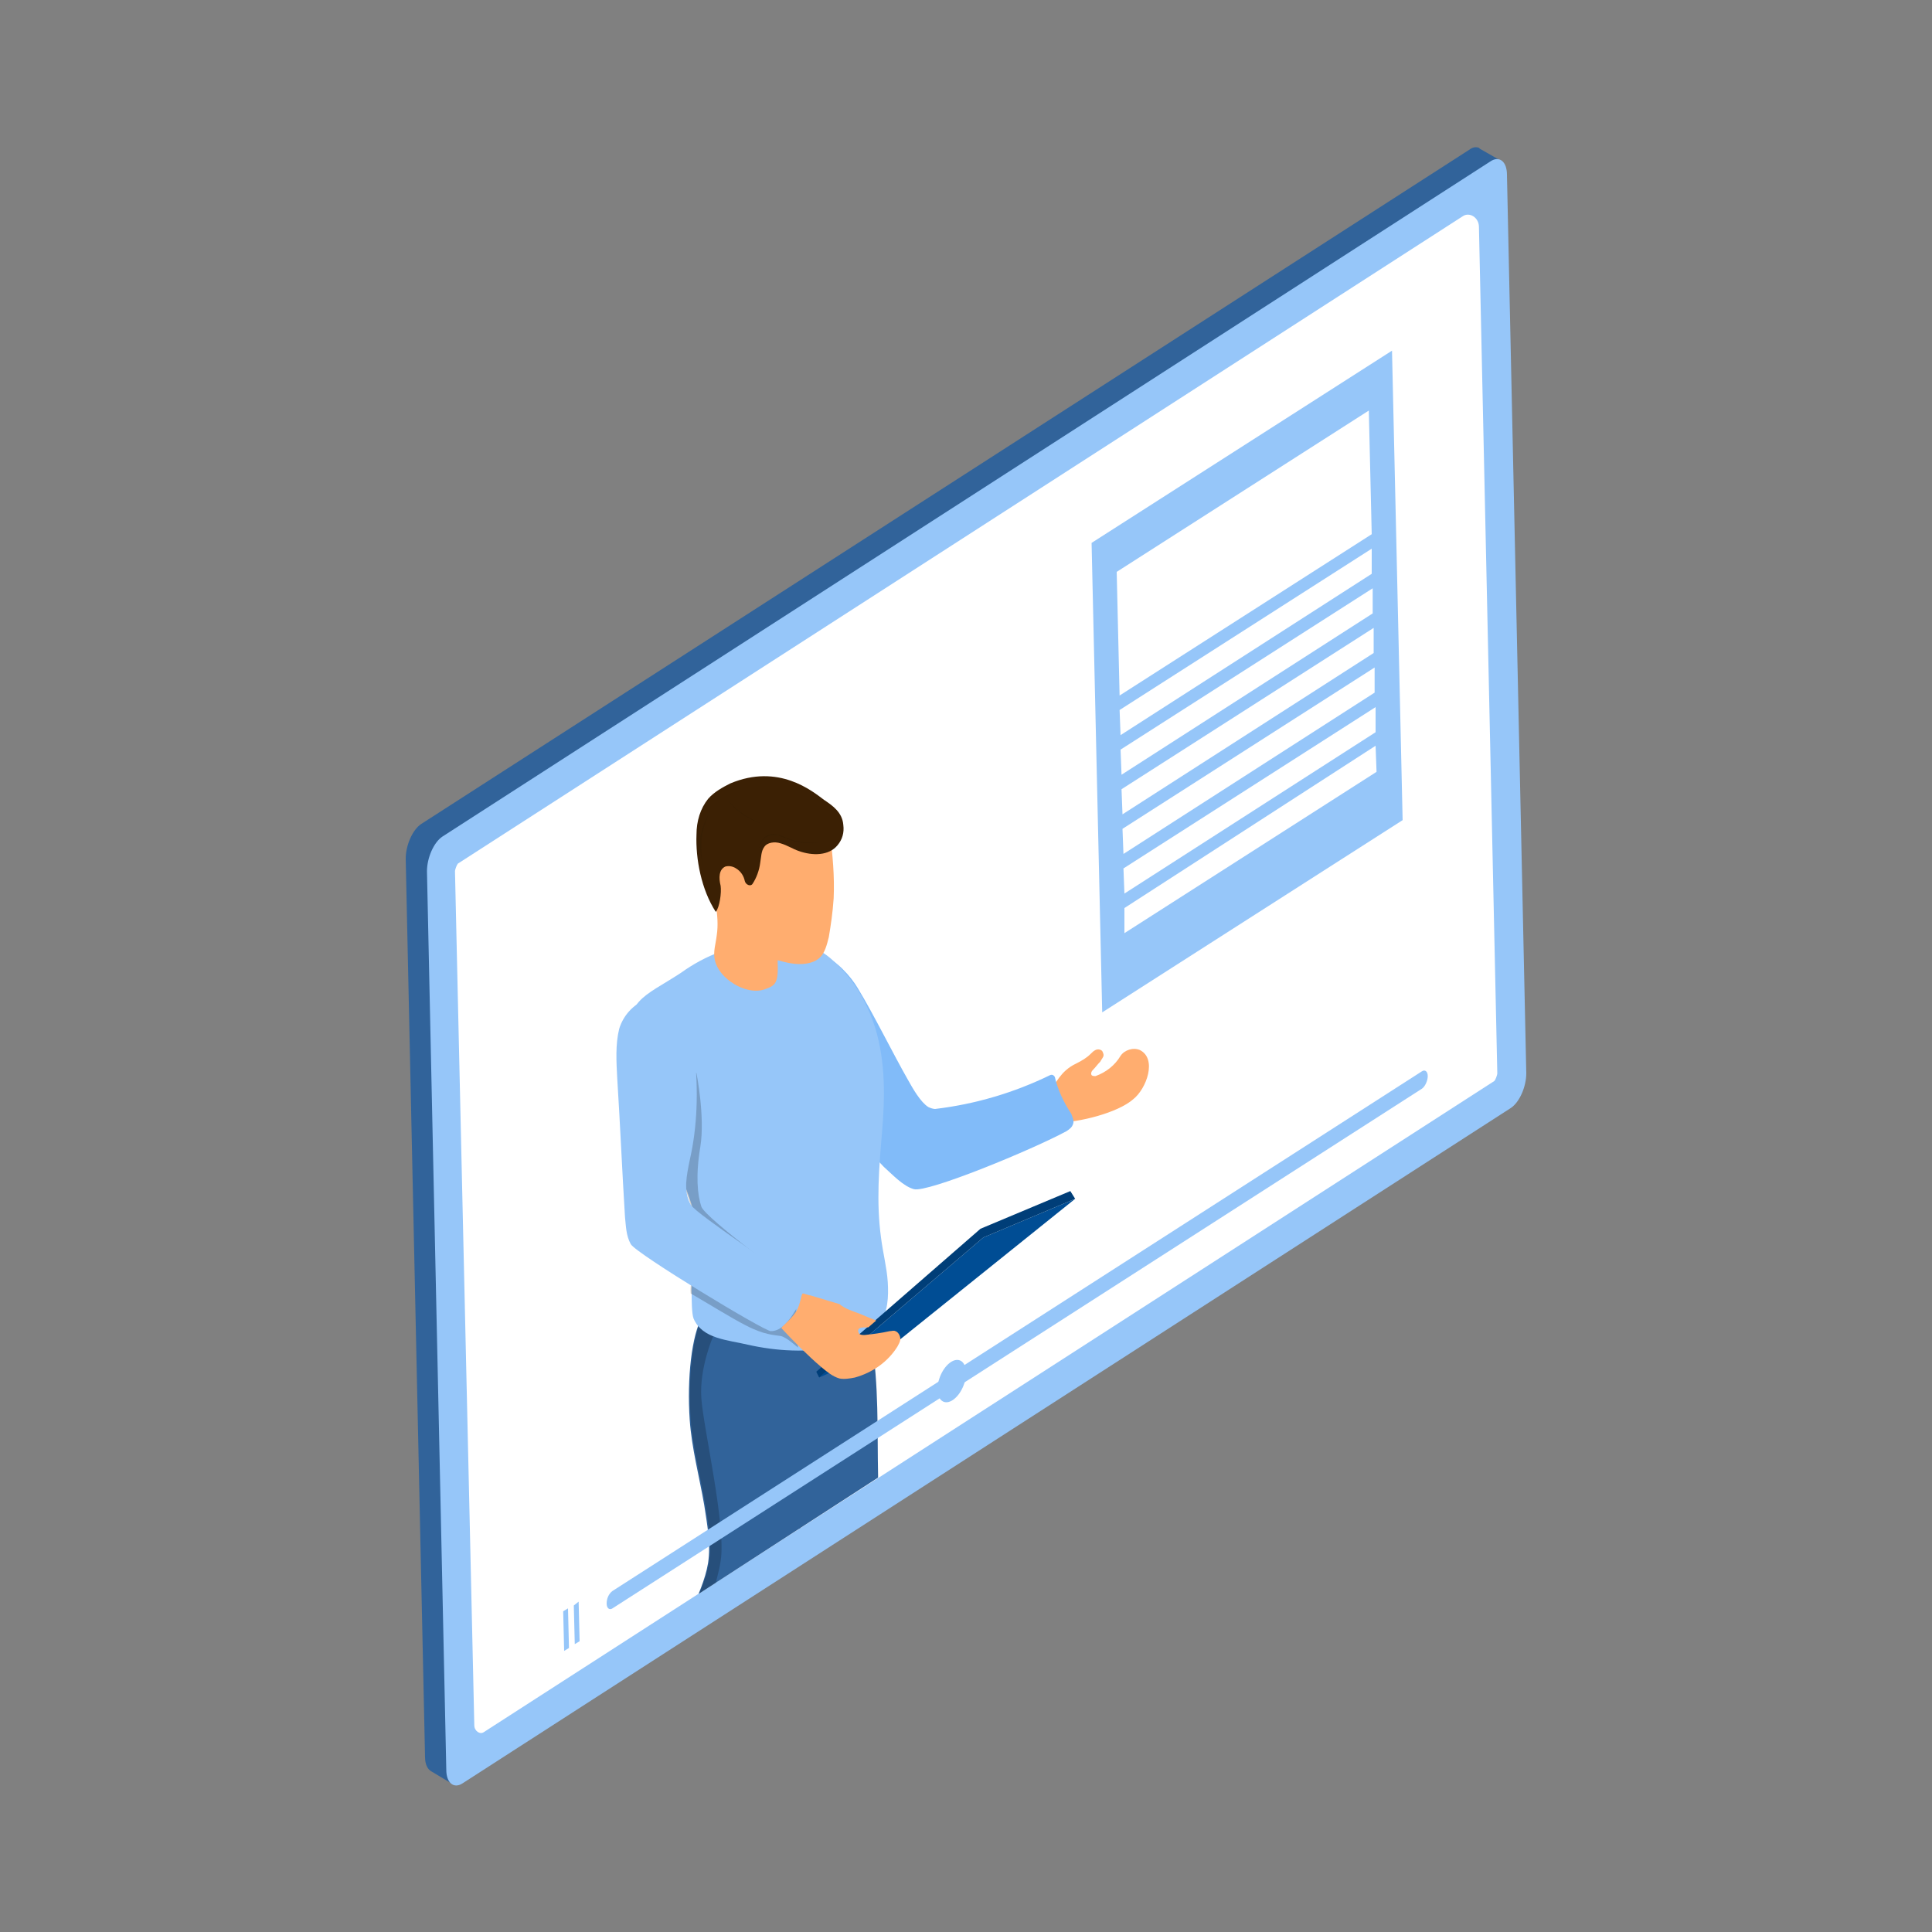
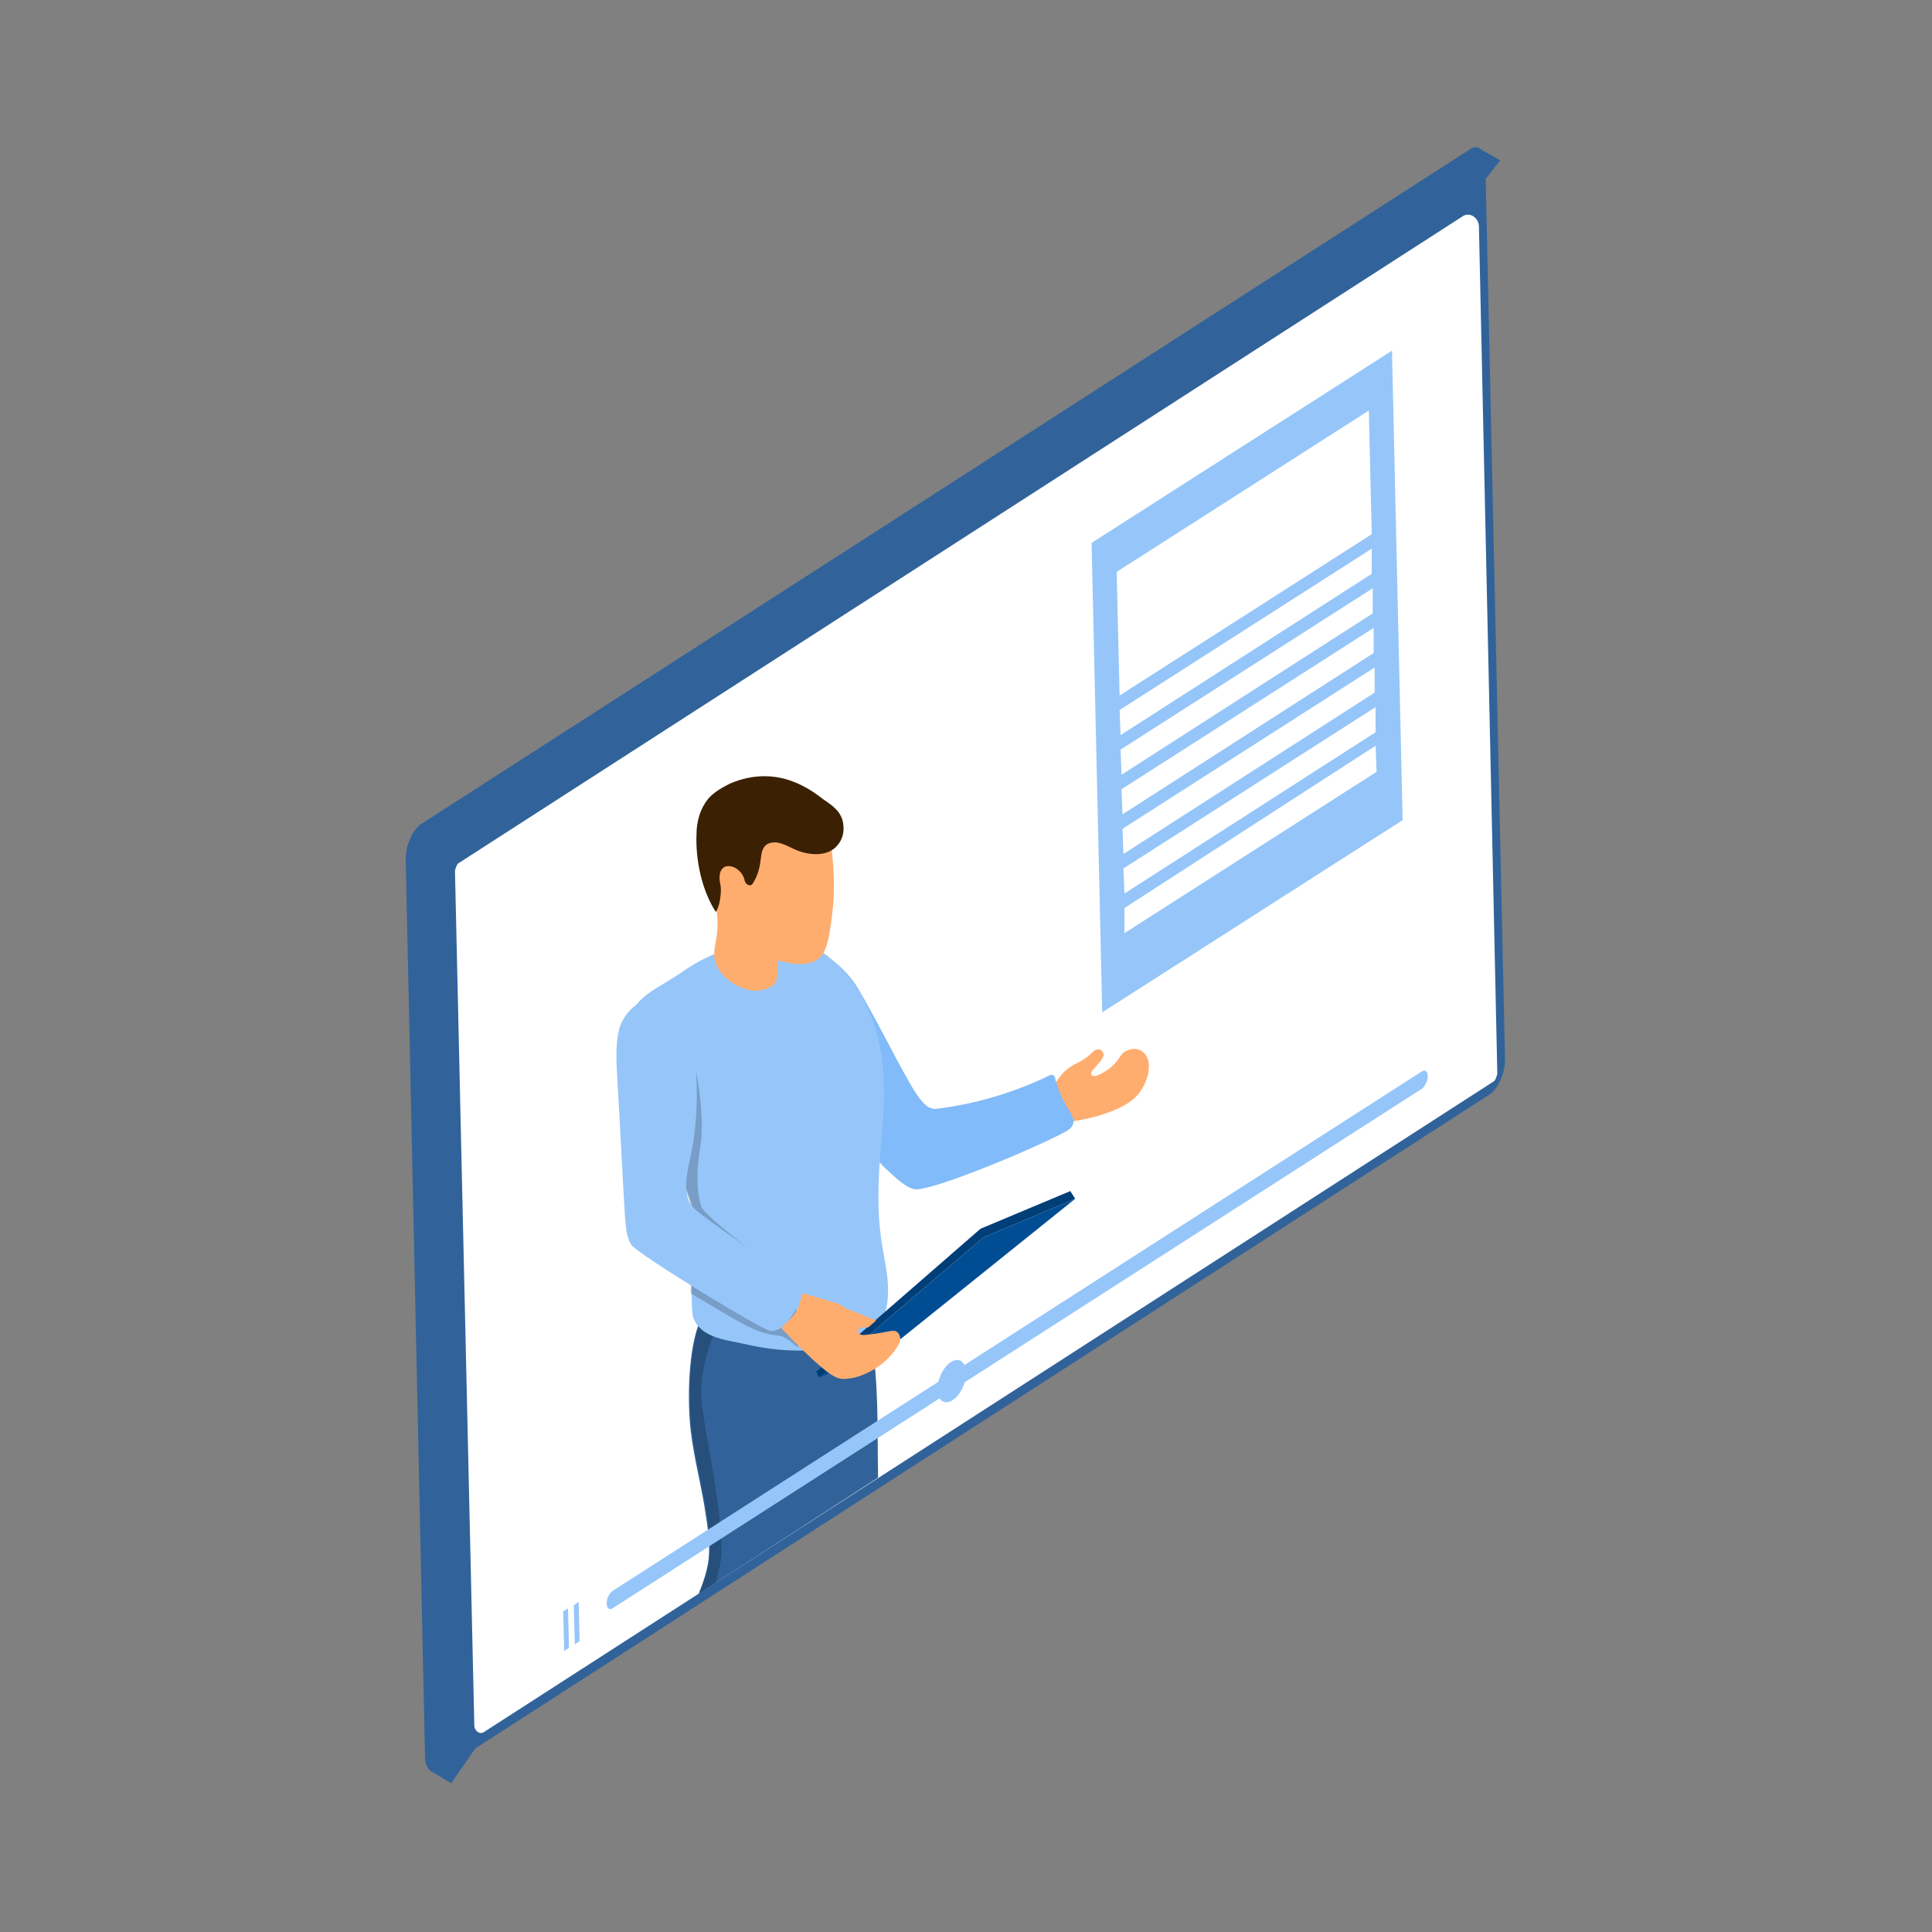
<svg xmlns="http://www.w3.org/2000/svg" xmlns:xlink="http://www.w3.org/1999/xlink" id="_x37__illustration" x="0px" y="0px" viewBox="0 0 200 200" style="enable-background:new 0 0 200 200;" xml:space="preserve">
  <rect x="0" y="0" width="200" height="200" fill="#808080" stroke="none" />
  <style type="text/css">	.st0{fill:#31639A;}	.st1{fill:#96C6F9;}	.st2{fill:#FFFFFF;}	.st3{clip-path:url(#SVGID_2_);}	.st4{fill:#FFAD6F;}	.st5{opacity:0.2;}	.st6{fill:#81BBF9;}	.st7{fill:#004D94;}	.st8{fill:#003E78;}	.st9{fill:#3B2004;}	.st10{opacity:0.5;}	.st11{fill:#341D03;}</style>
  <g id="online_course">
    <path class="st0" d="M155.3,16.6l-2.1-1.2c0,0-0.1-0.1-0.1-0.1l0,0l0,0c-0.3-0.1-0.6-0.1-1,0.2L43.6,85.3c-0.9,0.6-1.6,2.2-1.6,3.6  l2,93c0,0.8,0.3,1.3,0.7,1.5l0,0l0,0c0,0,0,0,0,0l2,1.2l2.5-3.6l105-67.7c0.9-0.6,1.6-2.2,1.6-3.6l-2-91.2L155.3,16.6z" />
-     <path class="st1" d="M46.2,183.2l-2-93c0-1.4,0.7-3,1.6-3.6l108.5-69.9c0.9-0.6,1.7,0,1.7,1.4l2,93c0,1.4-0.7,3-1.6,3.6L47.9,184.6  C47,185.2,46.2,184.6,46.2,183.2z" />
    <path class="st2" d="M47.1,90.2c0-0.2,0.2-0.7,0.3-0.8l104-67c0.7-0.5,1.7,0.1,1.7,1.1l1.9,87.6c0,0.2-0.2,0.7-0.3,0.8L50.1,179.3  c-0.4,0.3-1-0.1-1-0.7L47.1,90.2z" />
    <g>
      <polygon class="st1" points="145.2,84.9 114.1,104.8 113,56.2 144.1,36.3   " />
      <polygon class="st2" points="142,55.3 115.9,72 115.6,59.2 141.7,42.5   " />
      <polygon class="st2" points="142,59.4 116,76.1 115.9,73.5 142,56.8   " />
      <polygon class="st2" points="142.1,63.5 116.1,80.2 116,77.6 142.1,60.9   " />
      <polygon class="st2" points="142.2,67.6 116.2,84.3 116.1,81.7 142.2,65   " />
      <polygon class="st2" points="142.3,71.7 116.3,88.4 116.2,85.8 142.3,69.1   " />
      <polygon class="st2" points="142.4,75.8 116.4,92.5 116.3,89.9 142.4,73.2   " />
      <polygon class="st2" points="142.5,79.9 116.4,96.6 116.4,94 142.4,77.2   " />
    </g>
    <g>
      <defs>
        <path id="SVGID_1_" d="M45.1,91.2c0-0.2,0.1-0.6,0.2-0.8l96.8-62.7c0.7-0.4,1.7,0.1,1.8,1l11.2,82c0,0.2-0.1,0.6-0.2,0.8    l-97.4,63.1c-0.4,0.3-1-0.1-1.1-0.6L45.1,91.2z" />
      </defs>
      <clipPath id="SVGID_2_">
        <use xlink:href="#SVGID_1_" style="overflow:visible;" />
      </clipPath>
      <g class="st3">
        <g>
          <path class="st0" d="M90.9,160.8c0.2,8.3-0.3,16.9-0.1,25.3c0,1.1,0.7,4.9-1.8,4.6c-1.1-0.1-2.5-0.1-3.1-1.1     c-0.6-1-0.4-2.8-0.6-4c-0.6-3.1-1.3-6.2-1.9-9.3c-0.6-2.9-1.2-5.9-0.7-8.7c0.2-1.4,0.8-2.8,0.9-4.2c0.2-2.2-0.6-4.5-1.4-6.6     c-1.1-2.7-2.4-5.4-3.4-8.2c-0.9-2.8-1.5-5.7-1-8.4c0.5-2.7,2.1-5.1,4.7-5.8c2.5-0.7,7.1,1,7.7,4.3c0.8,4.6,0.6,9.5,0.7,14.1     C90.8,155.4,90.9,158.1,90.9,160.8z" />
          <path class="st4" d="M108.8,112.7c0.5-0.4,0.9-1.8,2.6-2.6c0.6-0.3,1.1-0.6,1.5-1c0.2-0.2,0.3-0.3,0.5-0.4     c0.2-0.1,0.5-0.1,0.7,0.1c0.1,0.2,0.2,0.4,0.1,0.6c-0.1,0.2-0.2,0.3-0.3,0.5c-0.3,0.3-0.5,0.6-0.8,0.9c-0.1,0.1-0.2,0.3-0.1,0.5     c0.1,0.1,0.3,0.1,0.4,0.1c1.1-0.4,2-1.1,2.6-2.1c0.4-0.6,1.3-0.9,2-0.6c1.8,0.9,0.7,4-0.7,5.1c-1.6,1.4-5.6,2.4-7.8,2.4     c-0.8,0,0.1-0.3-0.6-0.9c-0.7-0.5-1.2-1.3-1.6-2C107,112.5,108.4,113.1,108.8,112.7z" />
          <path class="st0" d="M71.2,185.5c0.2,1.5,0.5,3.1,0.7,4.6c0.2,1.4,0.6,3,1.7,4c1.4,1.2,3.4,0.8,4.9,0.3     c-1.1-15.1,2.7-29.2,6-43.2c1.1-4.7,2.2-9.6,1.2-14.7c-1.9-0.9-4.9-1.4-6.9-1.8c-2-0.4-4.1-0.2-5.6,0.9     c-0.2,0.2-0.4,0.4-0.5,0.7c-1.1,1.9-1.6,6.4-1.3,10.7c0.2,2.9,1,5.9,1.5,8.8c0.3,2,0.7,4,0.4,6c-0.3,1.8-1.1,3.4-1.7,5     C69.8,172.5,70.2,179,71.2,185.5z" />
          <path class="st5" d="M71.2,185.5c0.2-0.3,0.3-1,0-2.4c-1.5-7.3,2.9-17.9,3.4-21.5c0.6-3.6-1.8-13.8-2-16.9     c-0.2-3.1,1.2-6.3,1.2-6.3s0.4,0.1-1-2.2c-1.1,1.9-1.6,6.4-1.3,10.7c0.2,2.9,1,5.9,1.5,8.8c0.3,2,0.7,4,0.4,6     c-0.3,1.8-1.1,3.4-1.7,5C69.8,172.5,70.2,179,71.2,185.5z" />
          <path class="st6" d="M88.8,102.3c1.7,2.8,3.6,6.7,5.2,9.5c0.5,0.9,1.3,2.3,2.1,2.8c0.2,0.1,0.5,0.2,0.7,0.2     c4.2-0.5,8.2-1.7,11.9-3.5c0.2-0.1,0.4,0,0.5,0.2c0.3,1.3,0.9,2.6,1.7,3.8c0.1,0.3,0.3,0.7,0.2,1c-0.1,0.4-0.4,0.6-0.7,0.8     c-3.5,1.9-14.4,6.4-15.8,6c-1.1-0.3-2.2-1.5-3.1-2.3c-3.1-3.2-4.3-5.8-5.8-9.9c-1.1-3.1-1.2-6.5-1-9.6c0.1-1.1-1.1-3,0.4-2.4     C86.5,99.3,88.1,101.1,88.8,102.3z" />
          <path class="st1" d="M65.6,108.5c0.3,1.2,1.1,3.6,2.1,6c1.1,2.9,2.3,6,2.8,7.3c1.1,2.5,1.9,5.1,1.7,7.6c-0.1,1.5-0.7,3-0.6,4.5     c0,0.5,0,2.1,0.2,2.6c0.9,2.1,3.5,2.2,5.6,2.7c3.1,0.7,6.1,0.8,9,0.3c1.8-0.3,3.7-0.9,4.7-2.5c0.8-1.2,0.9-2.7,0.8-4.3     c-0.1-1.5-0.5-3-0.7-4.6c-0.5-3.7-0.2-7.2,0.1-10.8c0.3-3.6,0.4-7.3-0.7-10.9c-0.6-1.9-1.5-3.7-2.7-5.2c-1-1.2-2.5-2.8-3.9-3.1     c-1.5-0.4-3.2-0.5-4.7-0.5c-3.3,0.1-6.3,1.3-8.8,3.1C66.7,103.2,64.3,103.6,65.6,108.5z" />
          <path class="st5" d="M70.4,121.8c1.1,2.5,1.9,5.1,1.7,7.6c-0.1,1.5-0.7,3-0.6,4.5c1.4,0.8,4.3,2.6,5.7,3.3c1.9,1,3,1,3.6,1.1     c0.6,0.1,1.8,1.2,1.8,1.2l-0.3-6.6c0,0-9.3-6.8-9.7-8s-0.6-3.2-0.1-6.2c0.5-3.1-0.4-7.6-0.4-7.6s-2.9-2.4-4.3,2.9     c-0.1,0.2-0.1,0.4-0.1,0.6C68.7,117.5,69.9,120.5,70.4,121.8z" />
          <path class="st1" d="M70.7,105.1c0.8,1.2,1,2.6,1.2,4c0.4,3.8,0.3,7.5-0.5,11c-0.3,1.5-0.7,3.2,0.1,4.6c0.5,1,11.1,7.8,11.4,8.7     c0.2,0.9-0.2,1.7-0.6,2.3c-0.6,1-1.4,2.1-2.5,2.1c-0.7,0-13.9-8-14.5-9c-0.5-0.9-0.5-1.9-0.6-2.8c-0.3-4.8-0.5-9.6-0.8-14.3     c-0.1-1.8-0.2-3.6,0.2-5.2C64.9,103.8,68.4,101.7,70.7,105.1z" />
          <g>
            <g>
              <polygon class="st7" points="111.3,124.1 101.8,128.1 84.8,142.6 92.5,139.2       " />
              <polygon class="st8" points="111.3,124.1 110.8,123.3 101.5,127.2 84.5,142 84.8,142.6 101.8,128.1       " />
            </g>
            <path class="st4" d="M89,136c0.2,0.1,1.7,0.7,1.7,0.7l-0.8,0.7c-0.2,0-0.8,0-0.9,0.1c-0.2,0.1-0.2,0.3-0.1,0.5      c0.1,0.2,0.4,0.2,0.6,0.2c0.9-0.1,1.7-0.2,2.6-0.4c0.2,0,0.4-0.1,0.6,0c0.3,0.1,0.5,0.5,0.5,0.8c0,0.3-0.2,0.6-0.3,0.8      c-1,1.6-2.6,2.7-4.4,3.2c-0.5,0.1-1.1,0.2-1.6,0.1c-0.7-0.2-1.3-0.7-1.9-1.2c-1.3-1.1-2.9-2.7-4.1-4c-0.1-0.1,0.9-0.8,1.5-1.7      c0.5-0.8,0.5-1.8,0.7-1.9c0.2,0,0.6,0.2,0.8,0.2c0.3,0.1,0.7,0.2,1,0.3c0.7,0.2,1.3,0.4,2,0.6C87.5,135.5,88.2,135.7,89,136z" />
          </g>
          <g>
            <path class="st4" d="M85.8,97c-0.2,0.8-0.4,1.6-0.9,2.1c-0.5,0.5-1.3,0.7-2.1,0.7s-1.6-0.2-2.3-0.4c0.1,2.4-0.2,2.6-1.3,3      c-1.1,0.4-2.5,0-3.6-0.8c-0.7-0.5-1.4-1.3-1.6-2.2c-0.2-0.9,0.1-1.7,0.2-2.6c0.3-2-0.3-4.2-0.8-6.3c-0.5-2.1-0.8-4.4,0.2-6.2      c0.8-1.5,2.4-2.3,4.1-2.5c1.7-0.2,3.5,0.3,5.2,1c1.6,0.6,2.8,1.7,3,3.4c0.3,2.3,0.5,4.5,0.4,6.8C86.2,94.5,86,95.8,85.8,97z" />
            <path class="st9" d="M85.3,82.8c0.9,0.6,1.9,1.3,2,2.6c0.1,0.8-0.1,1.5-0.6,2.1c-0.9,1.1-2.6,1.1-4,0.6      c-0.6-0.2-1.2-0.6-1.9-0.8c-0.6-0.2-1.4-0.1-1.7,0.4c-0.3,0.4-0.3,1-0.4,1.6c-0.1,0.8-0.4,1.6-0.8,2.2      c-0.2,0.3-0.7,0.1-0.8-0.3c-0.1-0.5-0.4-1-0.9-1.3c-0.3-0.2-0.7-0.3-1.1-0.2c-0.7,0.3-0.7,1.2-0.5,2c0.1,0.7-0.1,2.2-0.5,2.7      c-1.5-2.3-2.1-5.5-2-8c0-1.4,0.4-2.7,1.2-3.7c0.6-0.7,1.5-1.2,2.3-1.6C80.6,79,84.1,81.9,85.3,82.8z" />
          </g>
        </g>
        <g class="st10">
          <g>
            <path class="st11" d="M85,87.2c-1.2,0.2-2.5,0.1-3.6-0.4c-0.6-0.2-1.1-0.5-1.7-0.3c-0.6,0.2-1,0.7-1.1,1.3c0-0.6,0.4-1.2,1-1.4      c0.6-0.2,1.3,0.1,1.8,0.3C82.5,87.2,83.8,87.3,85,87.2z" />
          </g>
          <g>
            <path class="st11" d="M73.6,83.9c-1,1.7-1.2,3.8-0.8,5.7c-0.3-0.9-0.4-2-0.3-3C72.7,85.7,73,84.7,73.6,83.9z" />
          </g>
          <g>
            <path class="st11" d="M79,85.3c-0.7-0.2-1.4-0.5-2-0.9c-0.6-0.4-1.2-0.9-1.6-1.5C76.4,84,77.6,84.8,79,85.3z" />
          </g>
        </g>
      </g>
    </g>
    <path class="st1" d="M147.2,112.7l-83.8,53.8c-0.3,0.2-0.6,0-0.6-0.5l0,0c0-0.5,0.2-1,0.6-1.3l83.8-53.8c0.3-0.2,0.6,0,0.6,0.5l0,0  C147.8,111.9,147.5,112.5,147.2,112.7z" />
    <ellipse transform="matrix(0.368 -0.93 0.93 0.368 -70.803 181.914)" class="st1" cx="98.5" cy="143.1" rx="2.3" ry="1.3" />
    <g>
      <polygon class="st1" points="58.9,170.6 58.4,170.9 58.3,166.8 58.8,166.5   " />
      <polygon class="st1" points="60,169.9 59.5,170.2 59.4,166.2 59.9,165.8   " />
    </g>
  </g>
</svg>